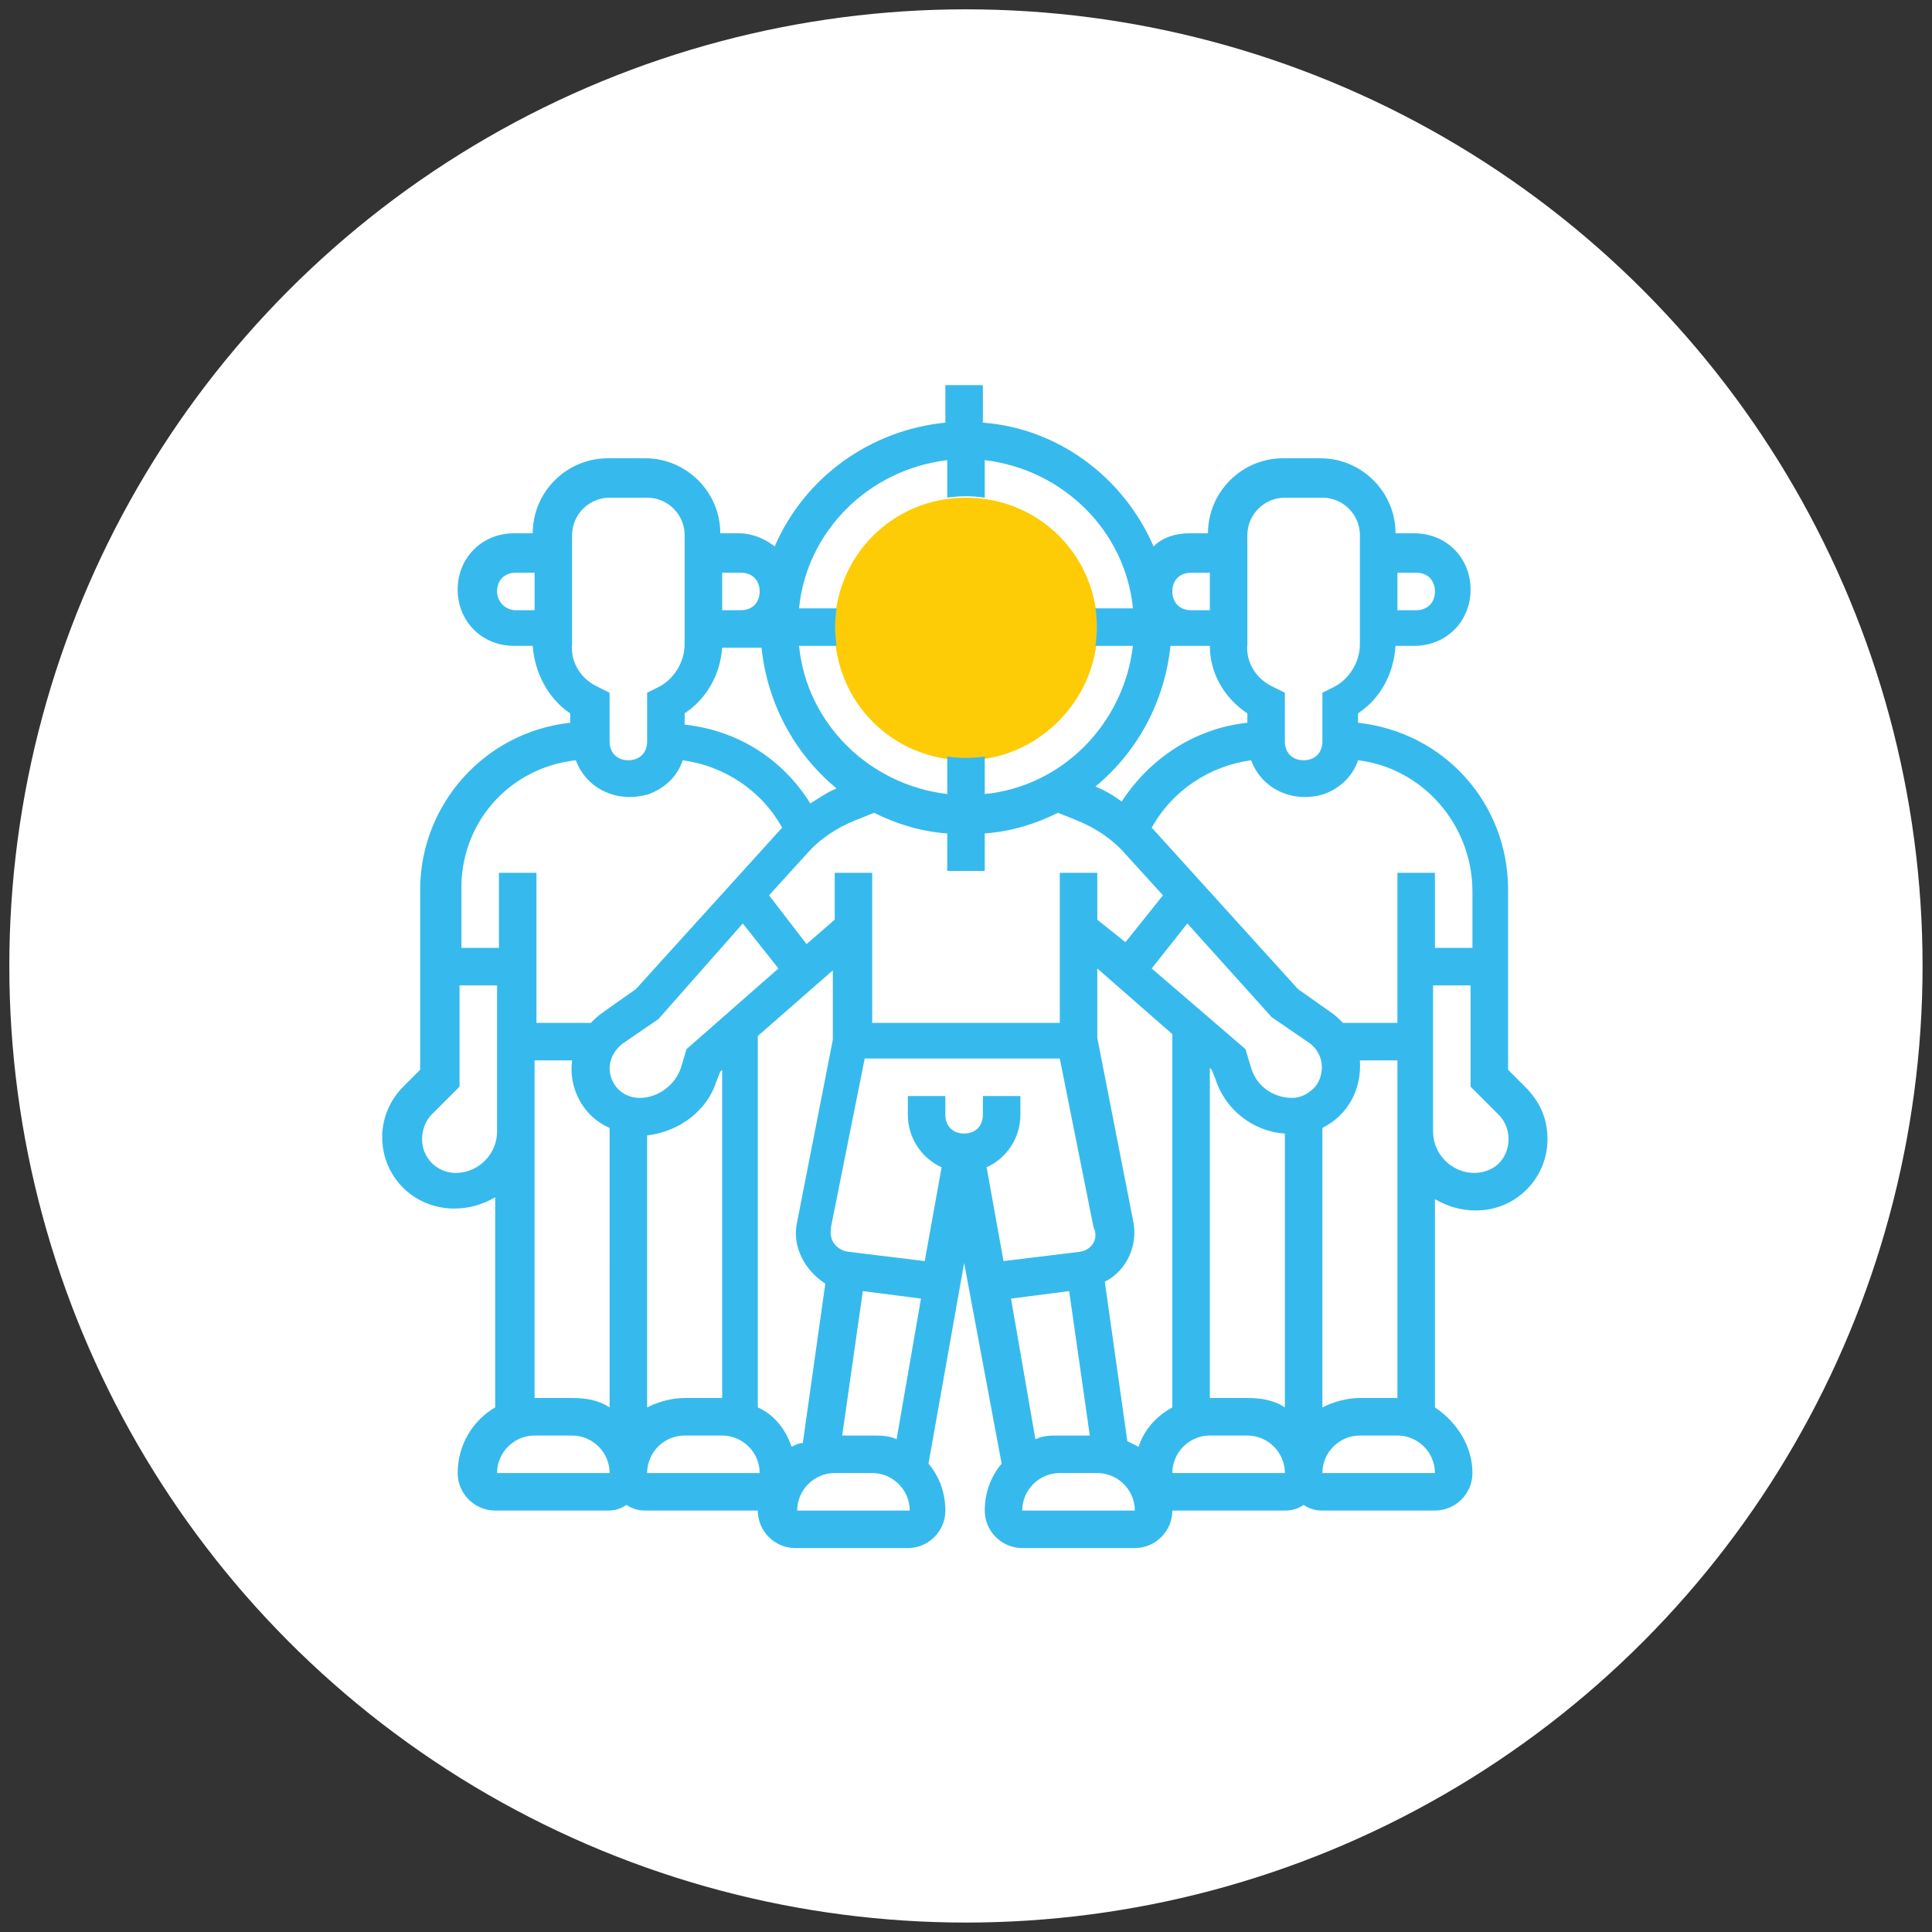
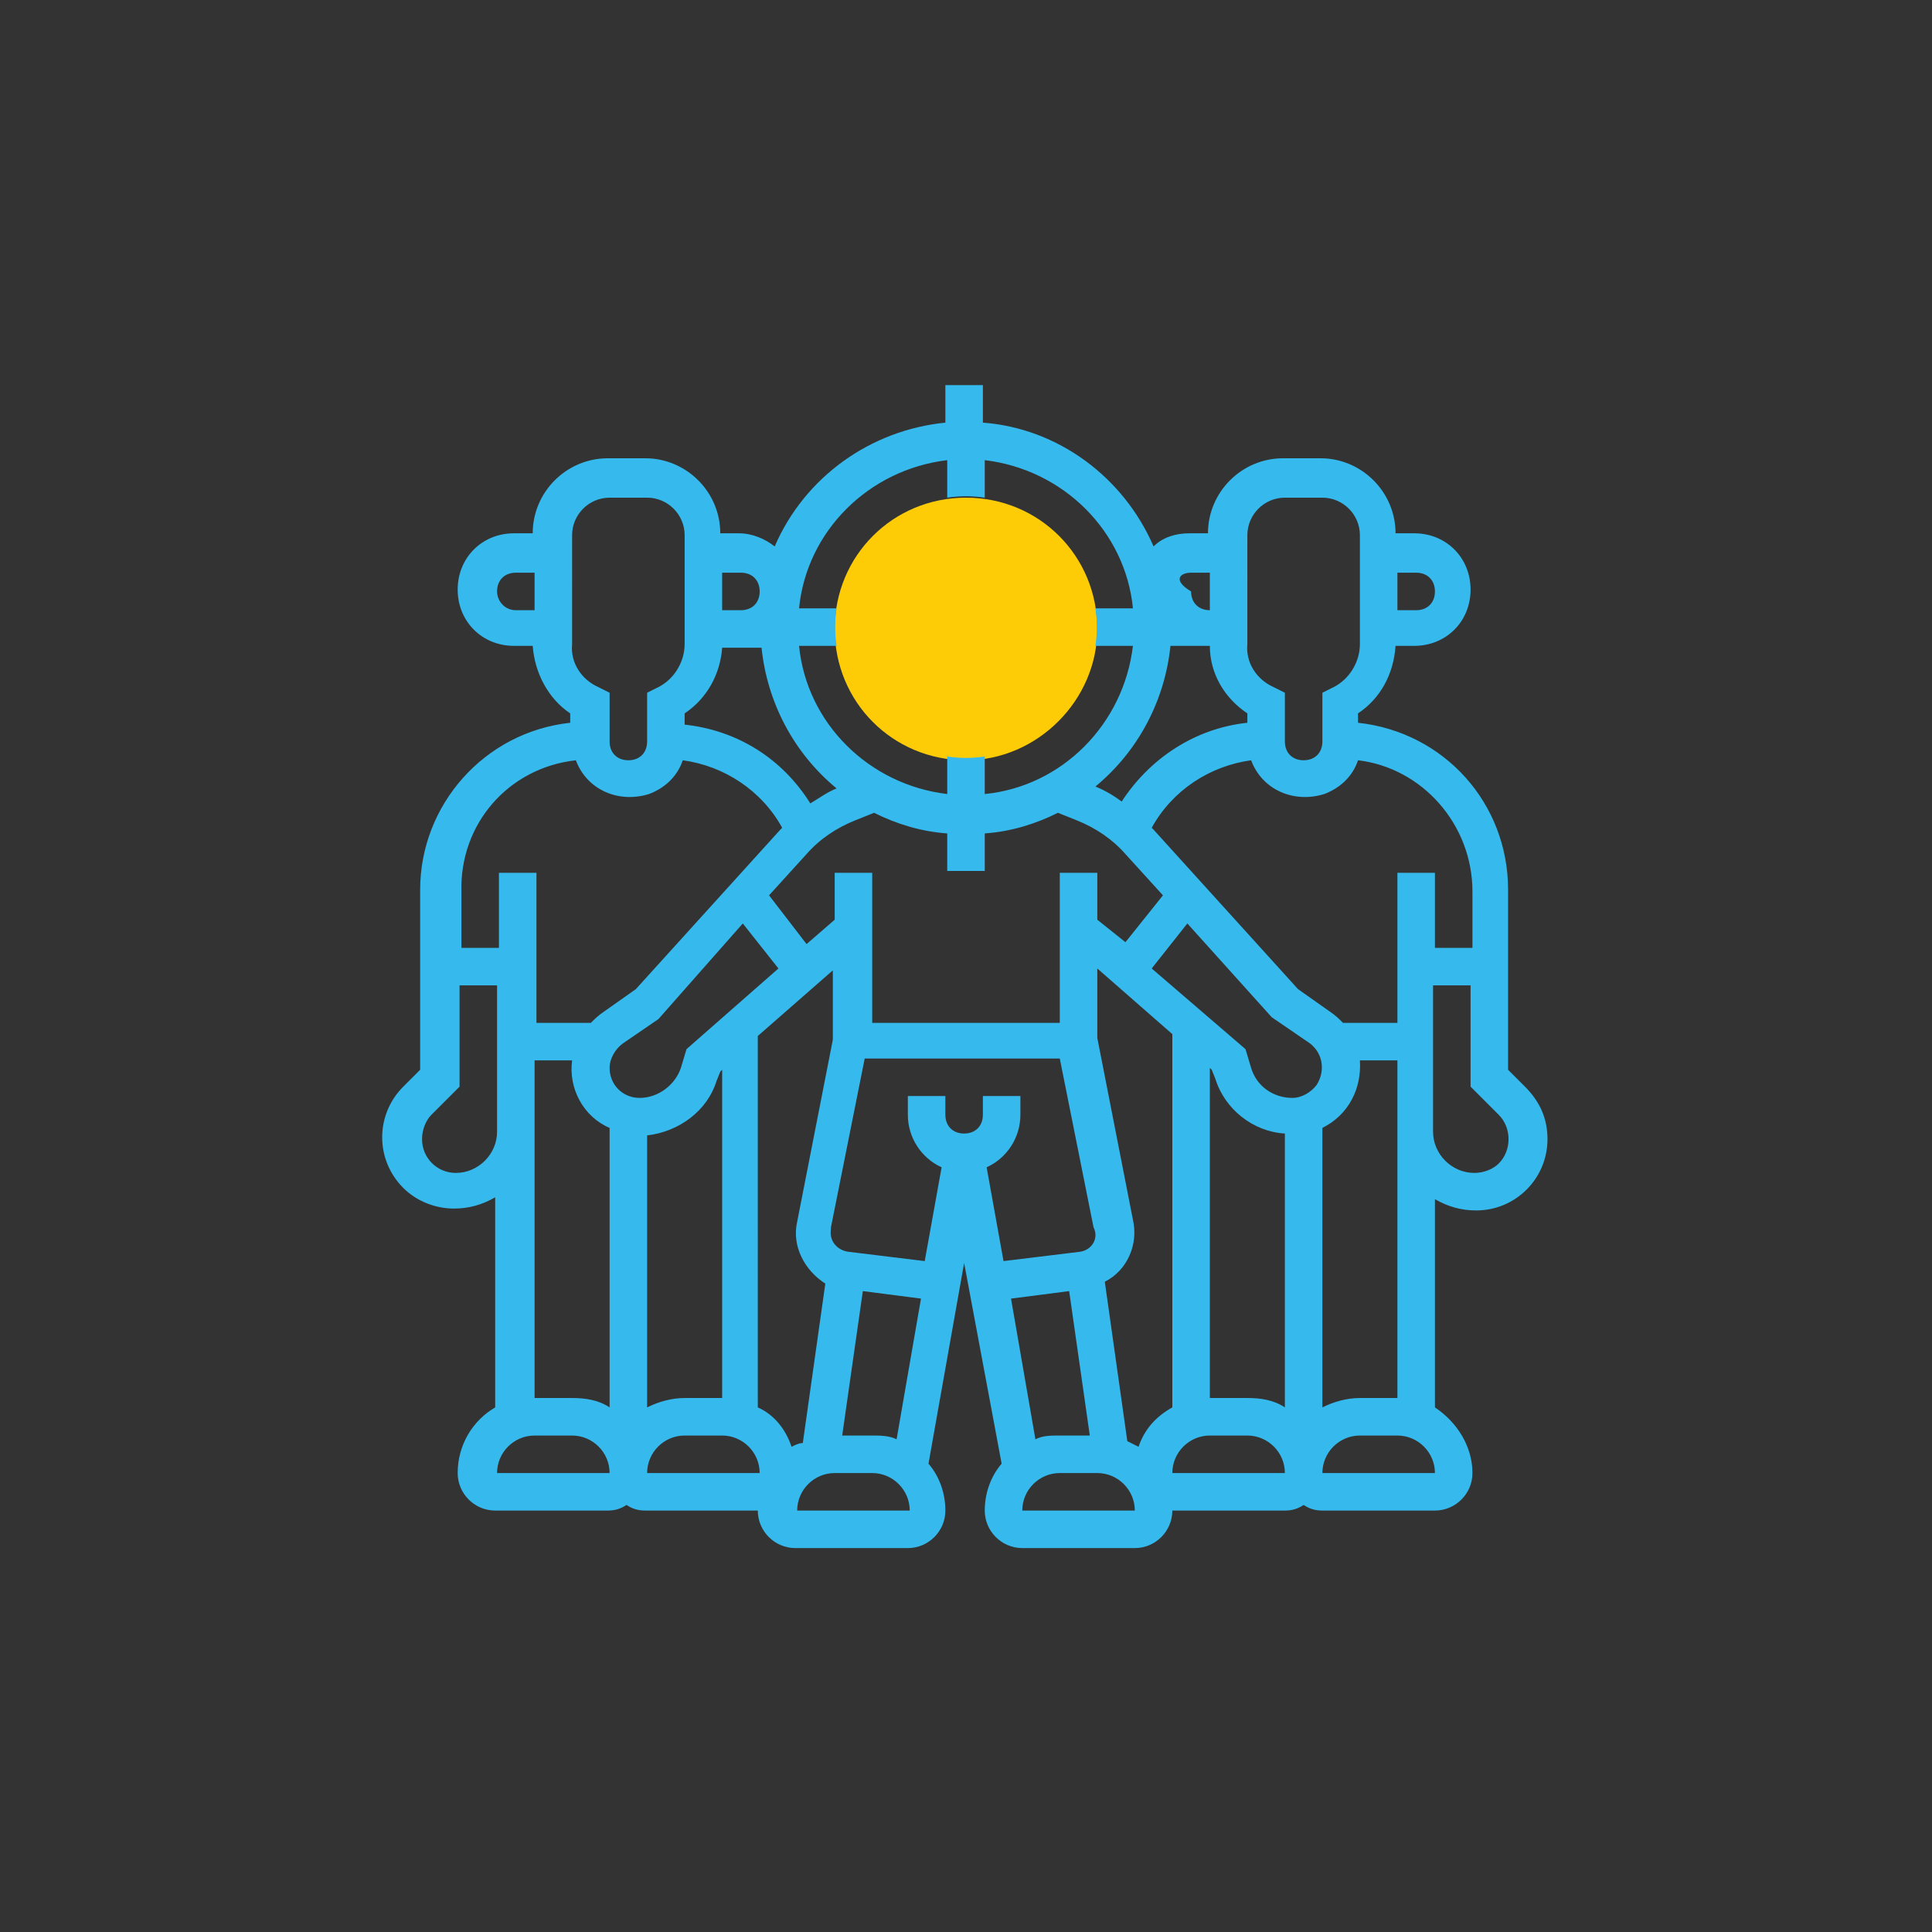
<svg xmlns="http://www.w3.org/2000/svg" version="1.1" id="Layer_1" x="0px" y="0px" viewBox="0 0 103 103" style="enable-background:new 0 0 103 103;" xml:space="preserve">
  <rect x="0" y="0" width="103" height="103" fill="#333333" stroke="none" />
  <style type="text/css">
	.st0{fill:none;}
	.st1{fill:#FFFFFF;}
	.st2{fill:#FDCC06;}
	.st3{fill:#36BAED;}
</style>
-   <rect class="st0" width="103" height="103" />
  <g id="Group_854" transform="translate(-216 -985.064)">
    <g id="Group_736" transform="translate(-3.133 -1119.069)">
      <g transform="matrix(1, 0, 0, 1, 219.13, 2104.13)">
-         <ellipse id="Ellipse_41-2" class="st1" cx="51.5" cy="51.5" rx="51" ry="51" />
-       </g>
+         </g>
    </g>
    <g id="focus" transform="translate(275 1044.096)">
      <g id="Group_744" transform="translate(24 6)">
        <g id="Group_743">
          <path id="Path_2752" class="st2" d="M-31.5-24.5c-3.9,0-7-3.1-7-7s3.1-7,7-7s7,3.1,7,7C-24.5-27.7-27.7-24.5-31.5-24.5z" />
        </g>
      </g>
-       <path id="Path_2753" class="st3" d="M22.3-1.1l-0.9-0.9v-9.6c0-4.6-3.4-8.4-8-8.9V-21c1.2-0.8,1.9-2.1,2-3.6h1c1.7,0,3-1.3,3-3    s-1.3-3-3-3l0,0h-1c0-2.2-1.8-4-4-4h-2c-2.2,0-4,1.8-4,4h-1c-0.7,0-1.4,0.2-1.9,0.7c-1.6-3.7-5.1-6.3-9.1-6.6v-2h-2v2    c-4,0.4-7.5,2.9-9.1,6.6c-0.5-0.4-1.2-0.7-1.9-0.7h-1c0-2.2-1.8-4-4-4h-2c-2.2,0-4,1.8-4,4h-1c-1.7,0-3,1.3-3,3s1.3,3,3,3h1    c0.1,1.4,0.8,2.8,2,3.6v0.5c-4.6,0.5-8,4.4-8,8.9v9.6l-0.9,0.9c-1.5,1.5-1.5,3.9,0,5.4c0.7,0.7,1.7,1.1,2.7,1.1    c0.8,0,1.5-0.2,2.2-0.6V16c-1.2,0.7-2,2-2,3.5c0,1.1,0.9,2,2,2h6c0.4,0,0.7-0.1,1-0.3c0.3,0.2,0.6,0.3,1,0.3h6c0,1.1,0.9,2,2,2h6    c1.1,0,2-0.9,2-2c0-0.9-0.3-1.8-0.9-2.5l1.9-10.7L-5.6,19c-0.6,0.7-0.9,1.6-0.9,2.5c0,1.1,0.9,2,2,2h6c1.1,0,2-0.9,2-2h6    c0.4,0,0.7-0.1,1-0.3c0.3,0.2,0.6,0.3,1,0.3h6c1.1,0,2-0.9,2-2c0-1.4-0.8-2.7-2-3.5V4.9c0.7,0.4,1.4,0.6,2.2,0.6    c2.1,0,3.8-1.7,3.8-3.8C23.5,0.6,23.1-0.3,22.3-1.1z M16.5-28.5c0.6,0,1,0.4,1,1c0,0.6-0.4,1-1,1h-1v-2H16.5z M-32.5-27.5    c0-0.6,0.4-1,1-1h1v2h-1C-32.1-26.5-32.5-27-32.5-27.5z M19.5-11.5v3h-2v-4h-2v8h-2.9c-0.2-0.2-0.4-0.4-0.7-0.6l-1.7-1.2l-7.7-8.5    c0,0-0.1-0.1-0.1-0.1c1.1-2,3.1-3.3,5.3-3.6c0.6,1.6,2.3,2.3,3.9,1.8c0.8-0.3,1.5-0.9,1.8-1.8C16.8-18.1,19.5-15.1,19.5-11.5z     M5.5-2.1L5.6-2l0.2,0.5c0.5,1.6,2,2.8,3.7,2.9V16c-0.6-0.4-1.3-0.5-2-0.5h-2V-2.1z M9.9-0.5c-1,0-1.9-0.6-2.2-1.6l-0.3-1L2.4-7.4    l1.9-2.4l4.5,5l1.9,1.3C11.5-3,11.7-2,11.2-1.2C10.9-0.8,10.4-0.5,9.9-0.5z M-3.8,17.7l-1.3-7.5l3.1-0.4l1.1,7.7h-1.6    C-3,17.5-3.4,17.5-3.8,17.7z M-1.4,7.7l-4.1,0.5l-0.9-5c1.1-0.5,1.8-1.6,1.8-2.8v-1h-2v1c0,0.6-0.4,1-1,1s-1-0.4-1-1v-1h-2v1    c0,1.2,0.7,2.3,1.8,2.8l-0.9,5l-4.1-0.5c-0.6-0.1-1-0.6-0.9-1.2c0,0,0,0,0-0.1l1.8-9h10.4l1.8,9C-0.4,7-0.8,7.6-1.4,7.7    C-1.4,7.7-1.4,7.7-1.4,7.7L-1.4,7.7z M-12.5,17.5h-1.6l1.1-7.7l3.1,0.4l-1.3,7.5C-11.6,17.5-12.1,17.5-12.5,17.5z M-16.8,18.1    c-0.3-0.9-0.9-1.7-1.8-2.1V-3.8l4-3.5v3.7l-1.9,9.7c-0.3,1.3,0.4,2.6,1.5,3.3l-1.2,8.5C-16.4,17.9-16.6,18-16.8,18.1L-16.8,18.1z     M-19.4-9.8l1.9,2.4l-4.9,4.3l-0.3,1c-0.3,0.9-1.2,1.6-2.2,1.6c-0.9,0-1.6-0.7-1.6-1.6c0-0.5,0.3-1,0.7-1.3l1.9-1.3L-19.4-9.8z     M-24.5,1.5c1.7-0.2,3.2-1.3,3.7-2.9l0.2-0.5l0.1-0.1v17.5h-2c-0.7,0-1.4,0.2-2,0.5V1.5z M-2.5-12.5v8h-10v-8h-2v2.5L-16-8.7    l-2-2.6l2-2.2c0.7-0.8,1.6-1.4,2.6-1.8l1-0.4c1.2,0.6,2.5,1,3.9,1.1v2h2v-2c1.4-0.1,2.7-0.5,3.9-1.1l1,0.4c1,0.4,1.9,1,2.6,1.8    l2,2.2l-2,2.5L-0.5-10v-2.5H-2.5z M7.5-30.5c0-1.1,0.9-2,2-2h2c1.1,0,2,0.9,2,2v5.8c0,1-0.6,1.9-1.4,2.3l-0.6,0.3v2.6    c0,0.6-0.4,1-1,1s-1-0.4-1-1v-2.6l-0.6-0.3c-0.9-0.4-1.5-1.3-1.4-2.3V-30.5z M7.5-21v0.5c-2.8,0.3-5.2,1.9-6.7,4.2    c-0.4-0.3-0.9-0.6-1.4-0.8c2.3-1.9,3.7-4.6,4-7.5h2.1C5.5-23.1,6.3-21.8,7.5-21z M4.5-28.5h1v2h-1c-0.6,0-1-0.4-1-1    C3.5-28.1,3.9-28.5,4.5-28.5z M-8.5-34.5v2c0.7-0.1,1.3-0.1,2,0v-2c4.2,0.5,7.5,3.8,7.9,7.9h-2c0.1,0.7,0.1,1.3,0,2h2    c-0.5,4.2-3.8,7.5-7.9,7.9v-2c-0.7,0.1-1.3,0.1-2,0v2c-4.2-0.5-7.5-3.8-7.9-7.9h2c-0.1-0.7-0.1-1.3,0-2h-2    C-16-30.7-12.7-34-8.5-34.5z M-19.5-28.5c0.6,0,1,0.4,1,1c0,0.6-0.4,1-1,1h-1v-2H-19.5z M-20.5-24.5h2.1c0.3,2.9,1.7,5.6,4,7.5    c-0.5,0.2-0.9,0.5-1.4,0.8c-1.5-2.4-3.9-3.9-6.7-4.2V-21C-21.3-21.8-20.6-23.1-20.5-24.5z M-28.5-30.5c0-1.1,0.9-2,2-2h2    c1.1,0,2,0.9,2,2v5.8c0,1-0.6,1.9-1.4,2.3l-0.6,0.3v2.6c0,0.6-0.4,1-1,1c-0.6,0-1-0.4-1-1v-2.6l-0.6-0.3c-0.9-0.4-1.5-1.3-1.4-2.3    V-30.5z M-28.3-18.5c0.6,1.6,2.3,2.3,3.9,1.8c0.8-0.3,1.5-0.9,1.8-1.8c2.2,0.3,4.2,1.6,5.3,3.6c0,0-0.1,0.1-0.1,0.1l-7.7,8.5    l-1.7,1.2c-0.3,0.2-0.5,0.4-0.7,0.6h-2.9v-8h-2v4h-2v-3C-34.5-15.1-31.9-18.1-28.3-18.5z M-34.7,3.5c-1,0-1.8-0.8-1.8-1.8    c0-0.5,0.2-1,0.5-1.3l1.5-1.5v-5.4h2v7.8C-32.5,2.5-33.5,3.5-34.7,3.5z M-30.5-2.5h2c-0.2,1.5,0.6,3,2,3.6V16    c-0.6-0.4-1.3-0.5-2-0.5h-2V-2.5z M-32.5,19.5c0-1.1,0.9-2,2-2h2c1.1,0,2,0.9,2,2H-32.5z M-24.5,19.5c0-1.1,0.9-2,2-2h2    c1.1,0,2,0.9,2,2H-24.5z M-16.5,21.5c0-1.1,0.9-2,2-2h2c1.1,0,2,0.9,2,2H-16.5z M1.5,21.5h-6c0-1.1,0.9-2,2-2h2    C0.6,19.5,1.5,20.4,1.5,21.5z M1.7,18.1c-0.2-0.1-0.4-0.2-0.6-0.3l-1.2-8.5c1.2-0.6,1.8-2,1.5-3.3l-1.9-9.7v-3.7l4,3.5V16    C2.6,16.5,2,17.2,1.7,18.1z M3.5,19.5c0-1.1,0.9-2,2-2h2c1.1,0,2,0.9,2,2H3.5z M17.5,19.5h-6c0-1.1,0.9-2,2-2h2    C16.6,17.5,17.5,18.4,17.5,19.5z M13.5,15.5c-0.7,0-1.4,0.2-2,0.5V1.1c1.4-0.7,2.1-2.1,2-3.6h2v18H13.5z M19.6,3.5    c-1.2,0-2.2-1-2.2-2.2v-7.8h2v5.4l1.5,1.5c0.7,0.7,0.7,1.9,0,2.6C20.6,3.3,20.1,3.5,19.6,3.5z" />
+       <path id="Path_2753" class="st3" d="M22.3-1.1l-0.9-0.9v-9.6c0-4.6-3.4-8.4-8-8.9V-21c1.2-0.8,1.9-2.1,2-3.6h1c1.7,0,3-1.3,3-3    s-1.3-3-3-3l0,0h-1c0-2.2-1.8-4-4-4h-2c-2.2,0-4,1.8-4,4h-1c-0.7,0-1.4,0.2-1.9,0.7c-1.6-3.7-5.1-6.3-9.1-6.6v-2h-2v2    c-4,0.4-7.5,2.9-9.1,6.6c-0.5-0.4-1.2-0.7-1.9-0.7h-1c0-2.2-1.8-4-4-4h-2c-2.2,0-4,1.8-4,4h-1c-1.7,0-3,1.3-3,3s1.3,3,3,3h1    c0.1,1.4,0.8,2.8,2,3.6v0.5c-4.6,0.5-8,4.4-8,8.9v9.6l-0.9,0.9c-1.5,1.5-1.5,3.9,0,5.4c0.7,0.7,1.7,1.1,2.7,1.1    c0.8,0,1.5-0.2,2.2-0.6V16c-1.2,0.7-2,2-2,3.5c0,1.1,0.9,2,2,2h6c0.4,0,0.7-0.1,1-0.3c0.3,0.2,0.6,0.3,1,0.3h6c0,1.1,0.9,2,2,2h6    c1.1,0,2-0.9,2-2c0-0.9-0.3-1.8-0.9-2.5l1.9-10.7L-5.6,19c-0.6,0.7-0.9,1.6-0.9,2.5c0,1.1,0.9,2,2,2h6c1.1,0,2-0.9,2-2h6    c0.4,0,0.7-0.1,1-0.3c0.3,0.2,0.6,0.3,1,0.3h6c1.1,0,2-0.9,2-2c0-1.4-0.8-2.7-2-3.5V4.9c0.7,0.4,1.4,0.6,2.2,0.6    c2.1,0,3.8-1.7,3.8-3.8C23.5,0.6,23.1-0.3,22.3-1.1z M16.5-28.5c0.6,0,1,0.4,1,1c0,0.6-0.4,1-1,1h-1v-2H16.5z M-32.5-27.5    c0-0.6,0.4-1,1-1h1v2h-1C-32.1-26.5-32.5-27-32.5-27.5z M19.5-11.5v3h-2v-4h-2v8h-2.9c-0.2-0.2-0.4-0.4-0.7-0.6l-1.7-1.2l-7.7-8.5    c0,0-0.1-0.1-0.1-0.1c1.1-2,3.1-3.3,5.3-3.6c0.6,1.6,2.3,2.3,3.9,1.8c0.8-0.3,1.5-0.9,1.8-1.8C16.8-18.1,19.5-15.1,19.5-11.5z     M5.5-2.1L5.6-2l0.2,0.5c0.5,1.6,2,2.8,3.7,2.9V16c-0.6-0.4-1.3-0.5-2-0.5h-2V-2.1z M9.9-0.5c-1,0-1.9-0.6-2.2-1.6l-0.3-1L2.4-7.4    l1.9-2.4l4.5,5l1.9,1.3C11.5-3,11.7-2,11.2-1.2C10.9-0.8,10.4-0.5,9.9-0.5z M-3.8,17.7l-1.3-7.5l3.1-0.4l1.1,7.7h-1.6    C-3,17.5-3.4,17.5-3.8,17.7z M-1.4,7.7l-4.1,0.5l-0.9-5c1.1-0.5,1.8-1.6,1.8-2.8v-1h-2v1c0,0.6-0.4,1-1,1s-1-0.4-1-1v-1h-2v1    c0,1.2,0.7,2.3,1.8,2.8l-0.9,5l-4.1-0.5c-0.6-0.1-1-0.6-0.9-1.2c0,0,0,0,0-0.1l1.8-9h10.4l1.8,9C-0.4,7-0.8,7.6-1.4,7.7    C-1.4,7.7-1.4,7.7-1.4,7.7L-1.4,7.7z M-12.5,17.5h-1.6l1.1-7.7l3.1,0.4l-1.3,7.5C-11.6,17.5-12.1,17.5-12.5,17.5z M-16.8,18.1    c-0.3-0.9-0.9-1.7-1.8-2.1V-3.8l4-3.5v3.7l-1.9,9.7c-0.3,1.3,0.4,2.6,1.5,3.3l-1.2,8.5C-16.4,17.9-16.6,18-16.8,18.1L-16.8,18.1z     M-19.4-9.8l1.9,2.4l-4.9,4.3l-0.3,1c-0.3,0.9-1.2,1.6-2.2,1.6c-0.9,0-1.6-0.7-1.6-1.6c0-0.5,0.3-1,0.7-1.3l1.9-1.3L-19.4-9.8z     M-24.5,1.5c1.7-0.2,3.2-1.3,3.7-2.9l0.2-0.5l0.1-0.1v17.5h-2c-0.7,0-1.4,0.2-2,0.5V1.5z M-2.5-12.5v8h-10v-8h-2v2.5L-16-8.7    l-2-2.6l2-2.2c0.7-0.8,1.6-1.4,2.6-1.8l1-0.4c1.2,0.6,2.5,1,3.9,1.1v2h2v-2c1.4-0.1,2.7-0.5,3.9-1.1l1,0.4c1,0.4,1.9,1,2.6,1.8    l2,2.2l-2,2.5L-0.5-10v-2.5H-2.5z M7.5-30.5c0-1.1,0.9-2,2-2h2c1.1,0,2,0.9,2,2v5.8c0,1-0.6,1.9-1.4,2.3l-0.6,0.3v2.6    c0,0.6-0.4,1-1,1s-1-0.4-1-1v-2.6l-0.6-0.3c-0.9-0.4-1.5-1.3-1.4-2.3V-30.5z M7.5-21v0.5c-2.8,0.3-5.2,1.9-6.7,4.2    c-0.4-0.3-0.9-0.6-1.4-0.8c2.3-1.9,3.7-4.6,4-7.5h2.1C5.5-23.1,6.3-21.8,7.5-21z M4.5-28.5h1v2c-0.6,0-1-0.4-1-1    C3.5-28.1,3.9-28.5,4.5-28.5z M-8.5-34.5v2c0.7-0.1,1.3-0.1,2,0v-2c4.2,0.5,7.5,3.8,7.9,7.9h-2c0.1,0.7,0.1,1.3,0,2h2    c-0.5,4.2-3.8,7.5-7.9,7.9v-2c-0.7,0.1-1.3,0.1-2,0v2c-4.2-0.5-7.5-3.8-7.9-7.9h2c-0.1-0.7-0.1-1.3,0-2h-2    C-16-30.7-12.7-34-8.5-34.5z M-19.5-28.5c0.6,0,1,0.4,1,1c0,0.6-0.4,1-1,1h-1v-2H-19.5z M-20.5-24.5h2.1c0.3,2.9,1.7,5.6,4,7.5    c-0.5,0.2-0.9,0.5-1.4,0.8c-1.5-2.4-3.9-3.9-6.7-4.2V-21C-21.3-21.8-20.6-23.1-20.5-24.5z M-28.5-30.5c0-1.1,0.9-2,2-2h2    c1.1,0,2,0.9,2,2v5.8c0,1-0.6,1.9-1.4,2.3l-0.6,0.3v2.6c0,0.6-0.4,1-1,1c-0.6,0-1-0.4-1-1v-2.6l-0.6-0.3c-0.9-0.4-1.5-1.3-1.4-2.3    V-30.5z M-28.3-18.5c0.6,1.6,2.3,2.3,3.9,1.8c0.8-0.3,1.5-0.9,1.8-1.8c2.2,0.3,4.2,1.6,5.3,3.6c0,0-0.1,0.1-0.1,0.1l-7.7,8.5    l-1.7,1.2c-0.3,0.2-0.5,0.4-0.7,0.6h-2.9v-8h-2v4h-2v-3C-34.5-15.1-31.9-18.1-28.3-18.5z M-34.7,3.5c-1,0-1.8-0.8-1.8-1.8    c0-0.5,0.2-1,0.5-1.3l1.5-1.5v-5.4h2v7.8C-32.5,2.5-33.5,3.5-34.7,3.5z M-30.5-2.5h2c-0.2,1.5,0.6,3,2,3.6V16    c-0.6-0.4-1.3-0.5-2-0.5h-2V-2.5z M-32.5,19.5c0-1.1,0.9-2,2-2h2c1.1,0,2,0.9,2,2H-32.5z M-24.5,19.5c0-1.1,0.9-2,2-2h2    c1.1,0,2,0.9,2,2H-24.5z M-16.5,21.5c0-1.1,0.9-2,2-2h2c1.1,0,2,0.9,2,2H-16.5z M1.5,21.5h-6c0-1.1,0.9-2,2-2h2    C0.6,19.5,1.5,20.4,1.5,21.5z M1.7,18.1c-0.2-0.1-0.4-0.2-0.6-0.3l-1.2-8.5c1.2-0.6,1.8-2,1.5-3.3l-1.9-9.7v-3.7l4,3.5V16    C2.6,16.5,2,17.2,1.7,18.1z M3.5,19.5c0-1.1,0.9-2,2-2h2c1.1,0,2,0.9,2,2H3.5z M17.5,19.5h-6c0-1.1,0.9-2,2-2h2    C16.6,17.5,17.5,18.4,17.5,19.5z M13.5,15.5c-0.7,0-1.4,0.2-2,0.5V1.1c1.4-0.7,2.1-2.1,2-3.6h2v18H13.5z M19.6,3.5    c-1.2,0-2.2-1-2.2-2.2v-7.8h2v5.4l1.5,1.5c0.7,0.7,0.7,1.9,0,2.6C20.6,3.3,20.1,3.5,19.6,3.5z" />
    </g>
  </g>
</svg>